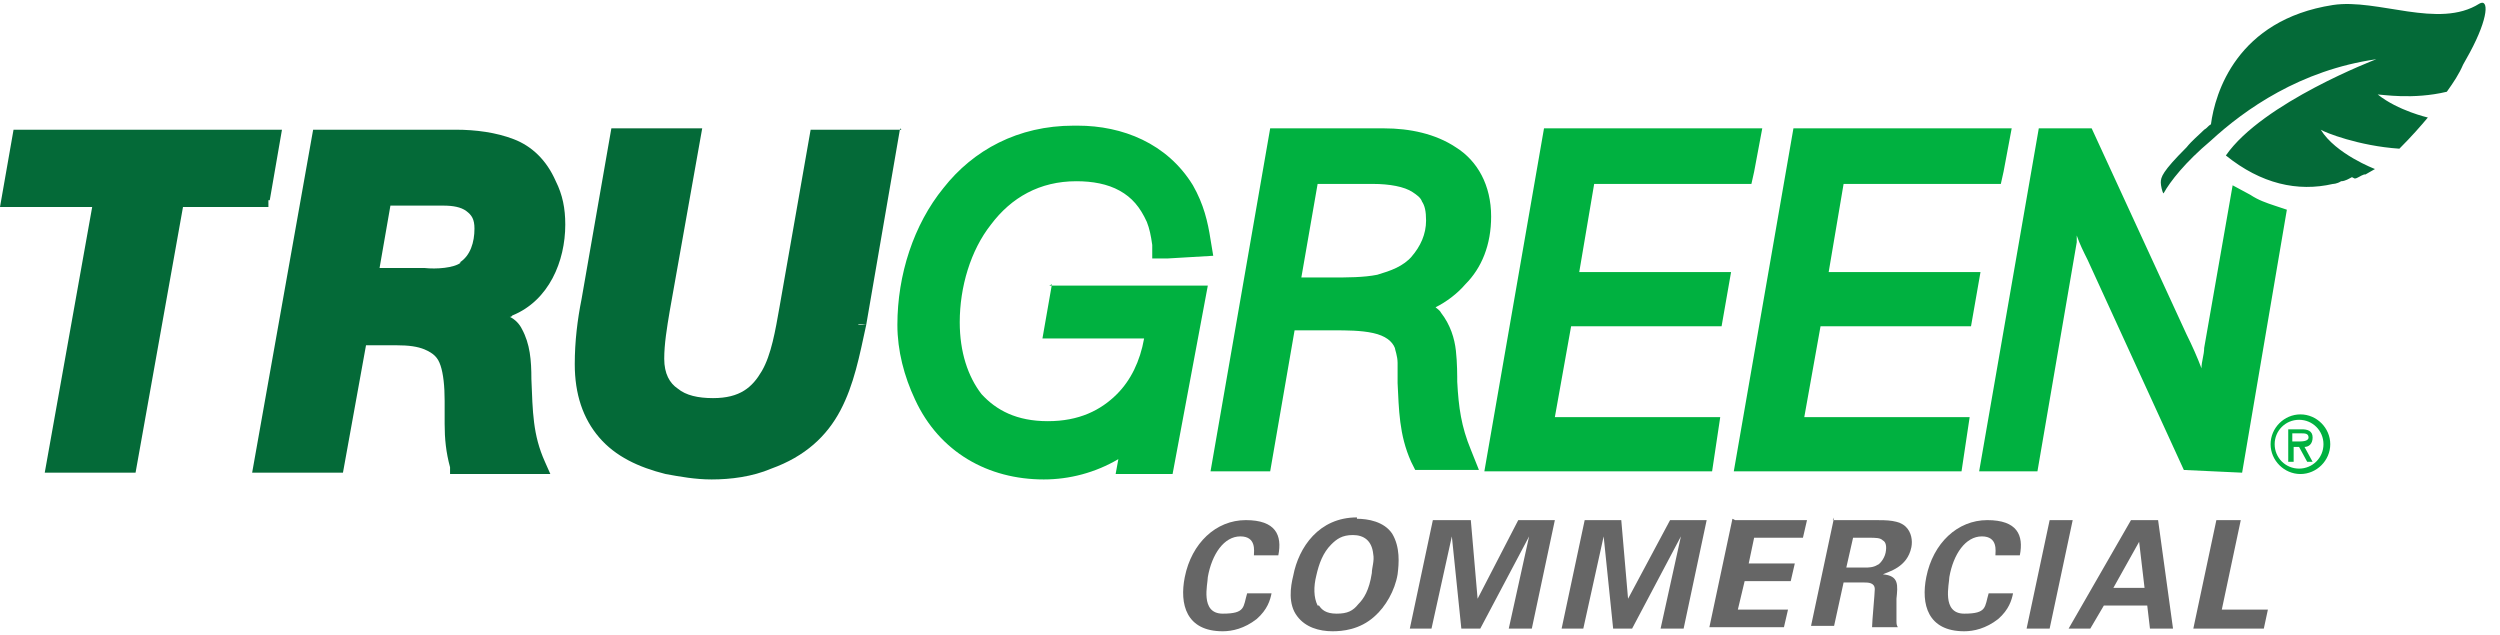
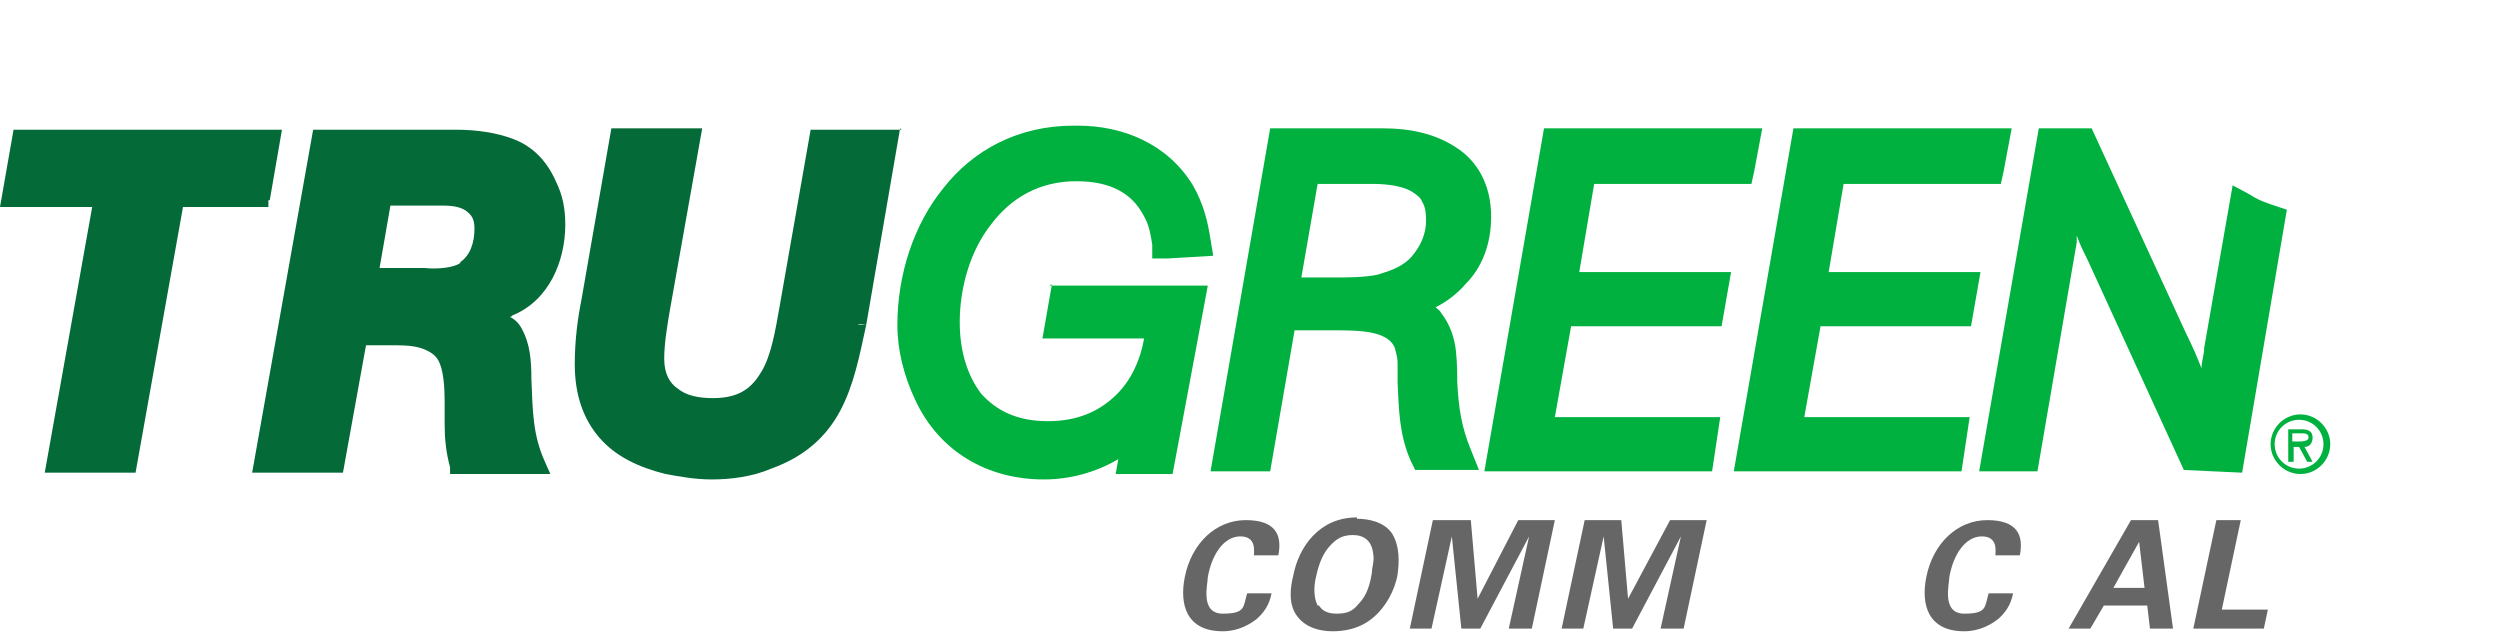
<svg xmlns="http://www.w3.org/2000/svg" width="126" height="32" viewBox="0 0 126 32" fill="none">
  <g id="Group">
    <g id="Layer_1">
      <g id="Group_2">
        <path id="Vector" d="M63.197 27.99C63.197 27.785 63.334 27.034 62.514 27.034C61.694 27.034 61.08 27.922 60.874 29.084C60.874 29.425 60.465 30.928 61.626 30.928C62.788 30.928 62.651 30.587 62.856 29.903H64.086C64.017 30.245 63.881 30.723 63.334 31.201C62.719 31.68 62.104 31.816 61.626 31.816C59.781 31.816 59.44 30.45 59.713 29.084C60.055 27.375 61.284 26.214 62.788 26.214C64.291 26.214 64.632 26.965 64.427 27.99H63.266H63.197Z" fill="#666666" />
        <path id="Vector_2" d="M68.39 26.146C68.936 26.146 69.756 26.282 70.166 26.897C70.576 27.581 70.508 28.4 70.439 28.947C70.303 29.767 69.825 30.587 69.278 31.065C68.526 31.748 67.638 31.816 67.16 31.816C66.477 31.816 65.793 31.611 65.384 31.065C64.905 30.45 65.042 29.562 65.179 29.015C65.452 27.581 66.477 26.077 68.39 26.077V26.146ZM66.477 30.518C66.613 30.723 66.818 30.928 67.365 30.928C67.912 30.928 68.185 30.792 68.458 30.45C68.731 30.177 69.005 29.767 69.141 28.879C69.141 28.605 69.278 28.264 69.21 27.922C69.141 27.239 68.731 26.966 68.185 26.966C67.638 26.966 67.365 27.171 67.092 27.444C66.682 27.854 66.477 28.4 66.34 29.015C66.204 29.562 66.204 30.108 66.408 30.518H66.477Z" fill="#666666" />
        <path id="Vector_3" d="M72.216 26.214H74.129L74.471 30.177L76.52 26.214H78.365L77.204 31.68H76.042L77.067 27.034L74.607 31.68H73.651L73.173 27.034L72.148 31.68H71.055L72.216 26.214Z" fill="#666666" />
        <path id="Vector_4" d="M79.799 26.214H81.712L82.054 30.177L84.172 26.214H86.016L84.855 31.68H83.694L84.718 27.034L82.259 31.68H81.302L80.824 27.034L79.799 31.68H78.706L79.868 26.214H79.799Z" fill="#666666" />
-         <path id="Vector_5" d="M87.451 26.214H91.073L90.868 27.102H88.408L88.135 28.4H90.458L90.253 29.288H87.93L87.588 30.723H90.116L89.911 31.611H86.153L87.315 26.146L87.451 26.214Z" fill="#666666" />
-         <path id="Vector_6" d="M92.371 26.214H94.489C95.103 26.214 95.718 26.214 96.06 26.556C96.333 26.829 96.401 27.239 96.333 27.581C96.128 28.605 95.172 28.81 94.898 28.947C95.718 29.015 95.65 29.494 95.582 30.177C95.582 30.792 95.582 31.065 95.582 31.201C95.582 31.475 95.582 31.475 95.65 31.611H94.352C94.352 31.338 94.489 29.903 94.489 29.698C94.489 29.357 94.147 29.357 93.942 29.357H92.917L92.439 31.543H91.277L92.439 26.077L92.371 26.214ZM93.054 28.605H94.01C94.147 28.605 94.42 28.605 94.625 28.469C94.693 28.469 94.967 28.195 95.035 27.854C95.103 27.512 95.035 27.307 94.898 27.239C94.762 27.102 94.557 27.102 94.147 27.102H93.395L93.054 28.605Z" fill="#666666" />
        <path id="Vector_7" d="M100.569 27.99C100.569 27.785 100.706 27.034 99.886 27.034C99.066 27.034 98.451 27.922 98.247 29.084C98.247 29.425 97.837 30.928 98.998 30.928C100.16 30.928 100.023 30.587 100.228 29.903H101.458C101.389 30.245 101.253 30.723 100.706 31.201C100.091 31.68 99.476 31.816 98.998 31.816C97.153 31.816 96.812 30.45 97.085 29.084C97.427 27.375 98.656 26.214 100.16 26.214C101.663 26.214 102.004 26.965 101.799 27.99H100.638H100.569Z" fill="#666666" />
-         <path id="Vector_8" d="M103.302 26.214H104.464L103.302 31.68H102.141L103.302 26.214Z" fill="#666666" />
        <path id="Vector_9" d="M108.768 26.214L109.52 31.68H108.358L108.221 30.518H106.035L105.352 31.68H104.259L107.402 26.214H108.768ZM108.085 29.63L107.812 27.307L106.513 29.63H108.085Z" fill="#666666" />
        <path id="Vector_10" d="M111.774 26.214H112.935L111.979 30.723H114.302L114.097 31.68H110.544L111.705 26.214H111.774Z" fill="#666666" />
      </g>
      <path id="Vector_11" d="M13.596 10.09L14.211 6.537H0.683L0 10.432H4.646L2.255 23.823H6.832L9.223 10.432H13.528V10.09H13.596ZM25.826 15.898C27.67 15.146 28.49 13.165 28.49 11.32C28.49 10.5 28.353 9.817 28.012 9.134C27.534 8.041 26.782 7.357 25.894 7.016C25.006 6.674 23.981 6.537 22.956 6.537H15.782L12.708 23.823H17.285L18.447 17.401C18.993 17.401 19.472 17.401 19.95 17.401C20.633 17.401 21.043 17.469 21.385 17.605C21.863 17.811 22.068 18.015 22.204 18.425C22.341 18.835 22.41 19.45 22.41 20.202C22.41 20.543 22.41 20.953 22.41 21.363C22.41 22.115 22.478 22.798 22.683 23.549V23.891H27.738L27.465 23.276C26.85 21.91 26.85 20.748 26.782 19.109C26.782 18.152 26.714 17.332 26.304 16.581C26.167 16.307 25.962 16.102 25.689 15.966C25.689 15.966 25.689 15.966 25.757 15.966L25.826 15.898ZM23.229 13.233C22.888 13.506 22 13.575 21.385 13.506C20.633 13.506 19.882 13.506 19.13 13.506L19.677 10.363H22.341C22.819 10.363 23.229 10.432 23.503 10.637C23.776 10.842 23.913 11.047 23.913 11.525C23.913 12.208 23.708 12.891 23.161 13.233H23.229ZM45.434 6.537H40.856L39.285 15.488C39.08 16.649 38.875 17.879 38.397 18.699C37.918 19.518 37.304 20.065 35.937 20.065C35.186 20.065 34.571 19.928 34.161 19.587C33.751 19.314 33.477 18.835 33.477 18.084C33.477 17.332 33.614 16.512 33.751 15.693L35.391 6.469H30.813L29.31 15.078C29.105 16.102 28.968 17.196 28.968 18.357C28.968 19.86 29.378 21.09 30.198 22.046C31.018 23.003 32.179 23.549 33.546 23.891C34.297 24.028 35.049 24.164 35.869 24.164C36.825 24.164 37.918 24.028 38.875 23.618C40.583 23.003 41.676 21.978 42.359 20.68C43.043 19.382 43.316 17.947 43.657 16.376H43.248C43.248 16.307 43.657 16.376 43.657 16.376L45.365 6.469L45.434 6.537Z" fill="#046A38" />
      <path id="Vector_12" d="M53.017 14.326L52.539 17.059H57.663C57.458 18.221 56.98 19.177 56.297 19.86C55.477 20.68 54.384 21.227 52.812 21.227C51.241 21.227 50.216 20.68 49.465 19.86C48.781 18.972 48.371 17.742 48.371 16.239C48.371 14.463 48.918 12.618 49.943 11.32C50.968 9.954 52.402 9.134 54.247 9.134C55.067 9.134 55.818 9.27 56.433 9.612C57.048 9.954 57.458 10.432 57.8 11.183C57.936 11.525 58.005 11.867 58.073 12.345V13.028C58.141 13.028 58.825 13.028 58.825 13.028L61.147 12.891L61.011 12.072C60.874 11.183 60.669 10.295 60.123 9.339C58.825 7.221 56.57 6.333 54.315 6.333H54.11C51.309 6.333 49.054 7.562 47.551 9.475C46.048 11.32 45.228 13.848 45.228 16.376C45.228 17.674 45.57 18.972 46.117 20.134C47.346 22.798 49.806 24.164 52.607 24.164C53.905 24.164 55.203 23.823 56.365 23.14L56.228 23.891H59.098L60.874 14.395H52.88L53.017 14.326ZM73.445 19.382C73.445 18.904 73.445 18.289 73.377 17.674C73.309 17.059 73.104 16.376 72.626 15.761C72.557 15.624 72.421 15.556 72.352 15.488C72.899 15.214 73.445 14.804 73.855 14.326C74.675 13.506 75.153 12.345 75.153 10.91C75.153 9.339 74.47 8.109 73.377 7.426C72.352 6.742 71.054 6.469 69.756 6.469H64.017L61.011 23.755H64.017L65.247 16.649H67.228C67.843 16.649 68.594 16.649 69.209 16.786C69.824 16.922 70.166 17.196 70.302 17.537C70.302 17.606 70.439 17.947 70.439 18.289C70.439 18.63 70.439 19.04 70.439 19.314C70.507 20.612 70.507 21.91 71.122 23.276L71.327 23.686H74.538L74.129 22.661C73.65 21.5 73.514 20.543 73.445 19.245V19.382ZM71.191 12.891C70.712 13.438 70.098 13.643 69.414 13.848C68.731 13.985 67.911 13.985 67.091 13.985C66.613 13.985 66.135 13.985 65.588 13.985L66.408 9.27H69.209C70.029 9.27 70.781 9.407 71.191 9.68C71.396 9.817 71.601 9.954 71.669 10.159C71.806 10.364 71.874 10.637 71.874 11.115C71.874 11.798 71.601 12.413 71.122 12.96L71.191 12.891ZM80.346 9.27H88.271L88.408 8.655L88.818 6.469H77.818L74.812 23.755H86.29L86.7 21.022H78.365L79.184 16.444H86.768L87.246 13.711H79.594L80.346 9.27ZM92.917 9.27H100.842L100.979 8.655L101.389 6.469H90.389L87.383 23.755H98.861L99.271 21.022H90.936L91.755 16.444H99.339L99.817 13.711H92.165L92.917 9.27ZM113.003 23.823L115.258 10.569L114.643 10.364C114.233 10.227 113.823 10.09 113.413 9.817L112.525 9.339L111.09 17.537C111.09 17.879 110.954 18.221 110.954 18.562C110.749 18.015 110.476 17.401 110.202 16.854L105.42 6.469H102.755L99.749 23.755H102.687L104.668 12.208C104.668 12.072 104.668 12.003 104.668 11.867C104.805 12.277 105.01 12.686 105.215 13.096L110.066 23.686" fill="#00B140" />
      <path id="Vector_13" d="M114.438 22.388C114.438 21.568 115.122 20.885 115.942 20.885C116.761 20.885 117.445 21.568 117.445 22.388C117.445 23.208 116.761 23.891 115.942 23.891C115.122 23.891 114.438 23.208 114.438 22.388ZM114.643 22.388C114.643 23.071 115.19 23.618 115.873 23.618C116.556 23.618 117.103 23.071 117.103 22.388C117.103 21.705 116.556 21.158 115.873 21.158C115.19 21.158 114.643 21.705 114.643 22.388ZM116.556 23.276H116.283L115.873 22.525H115.6V23.276H115.327V21.637H116.01C116.283 21.637 116.556 21.705 116.556 22.047C116.556 22.388 116.351 22.525 116.147 22.525L116.556 23.276ZM115.532 21.841V22.251H115.805C116.01 22.251 116.351 22.251 116.351 22.047C116.351 21.841 116.147 21.841 116.01 21.841H115.6H115.532Z" fill="#00B140" />
-       <path id="Vector_14" d="M118.674 8.997C118.811 8.997 118.948 8.86 119.153 8.792C119.153 8.792 119.153 8.792 119.221 8.792C119.357 8.724 119.562 8.587 119.699 8.519C119.699 8.519 117.718 7.767 116.966 6.537C117.171 6.674 118.879 7.357 120.929 7.494C121.544 6.879 122.022 6.333 122.364 5.923C122.364 5.923 120.861 5.581 119.836 4.761C120.041 4.761 121.612 5.034 123.32 4.624C123.662 4.146 123.935 3.736 124.14 3.258L124.482 2.643C125.438 0.867 125.438 -0.09 124.96 0.184C122.91 1.482 119.836 -0.09 117.581 0.252C112.73 1.003 111.637 4.693 111.432 6.264C111.296 6.333 111.227 6.469 111.091 6.537C110.817 6.811 110.476 7.084 110.202 7.426C108.973 8.655 108.904 8.929 108.904 9.202C108.904 9.339 108.973 9.68 109.041 9.749C109.383 9.134 110.134 8.177 111.432 7.084C113.14 5.513 115.941 3.531 119.767 2.985C119.767 2.985 114.028 5.171 112.184 7.836C113.96 9.27 115.805 9.68 117.581 9.27C117.581 9.27 117.786 9.27 117.991 9.134C118.196 9.134 118.401 8.997 118.538 8.929L118.674 8.997Z" fill="#046A38" />
    </g>
  </g>
</svg>